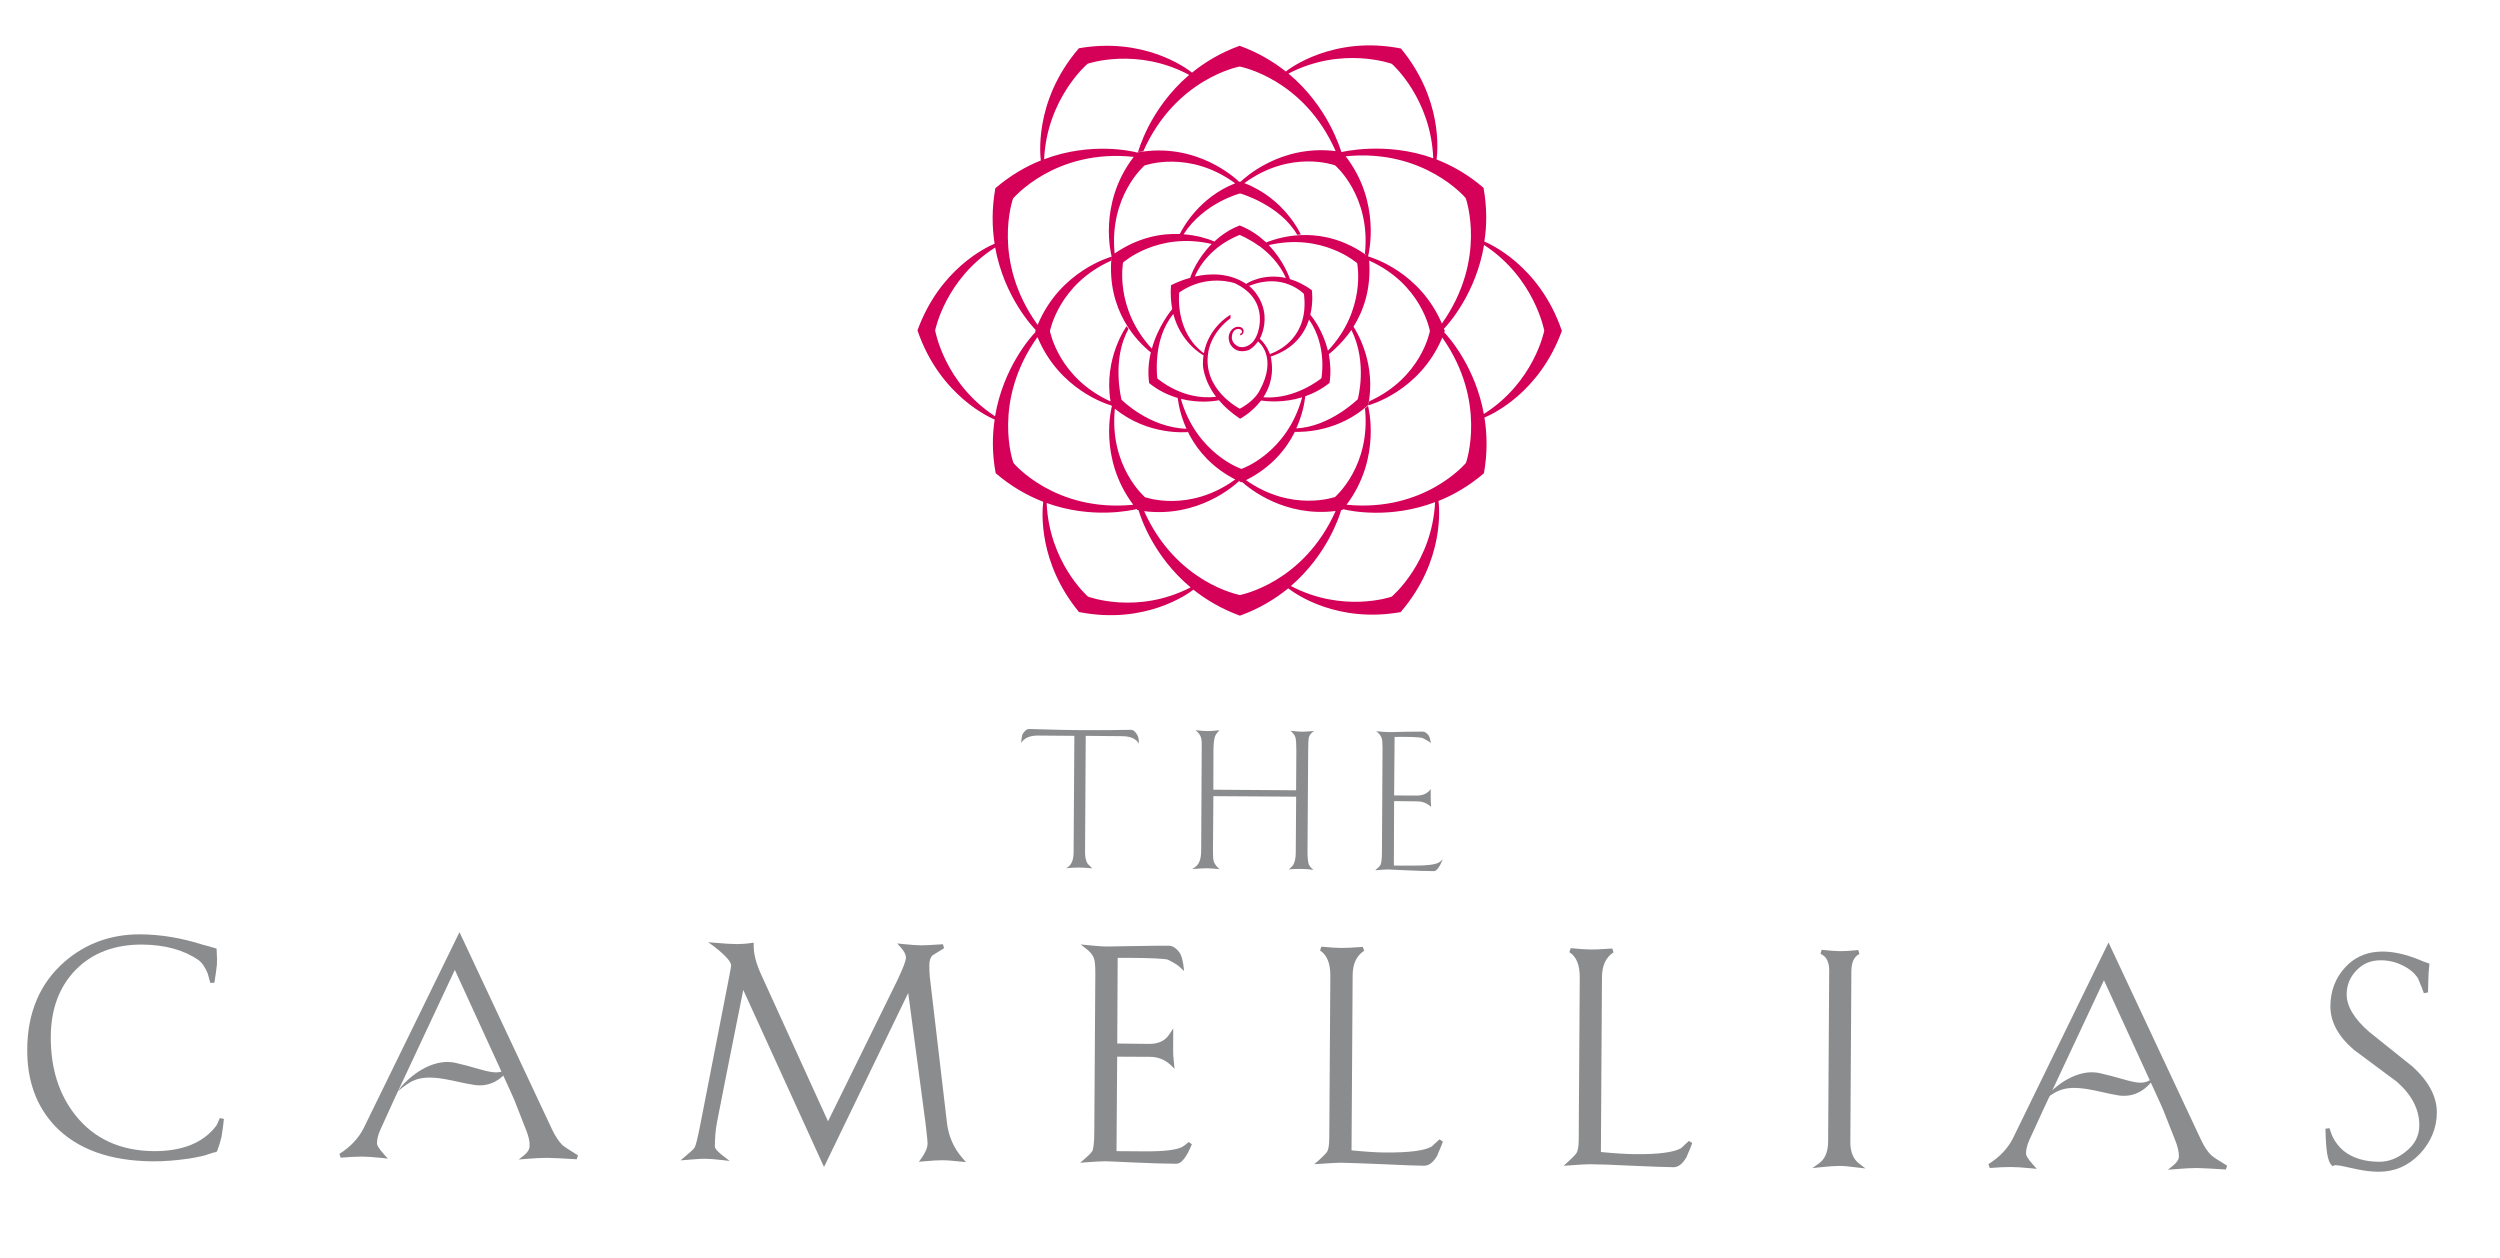
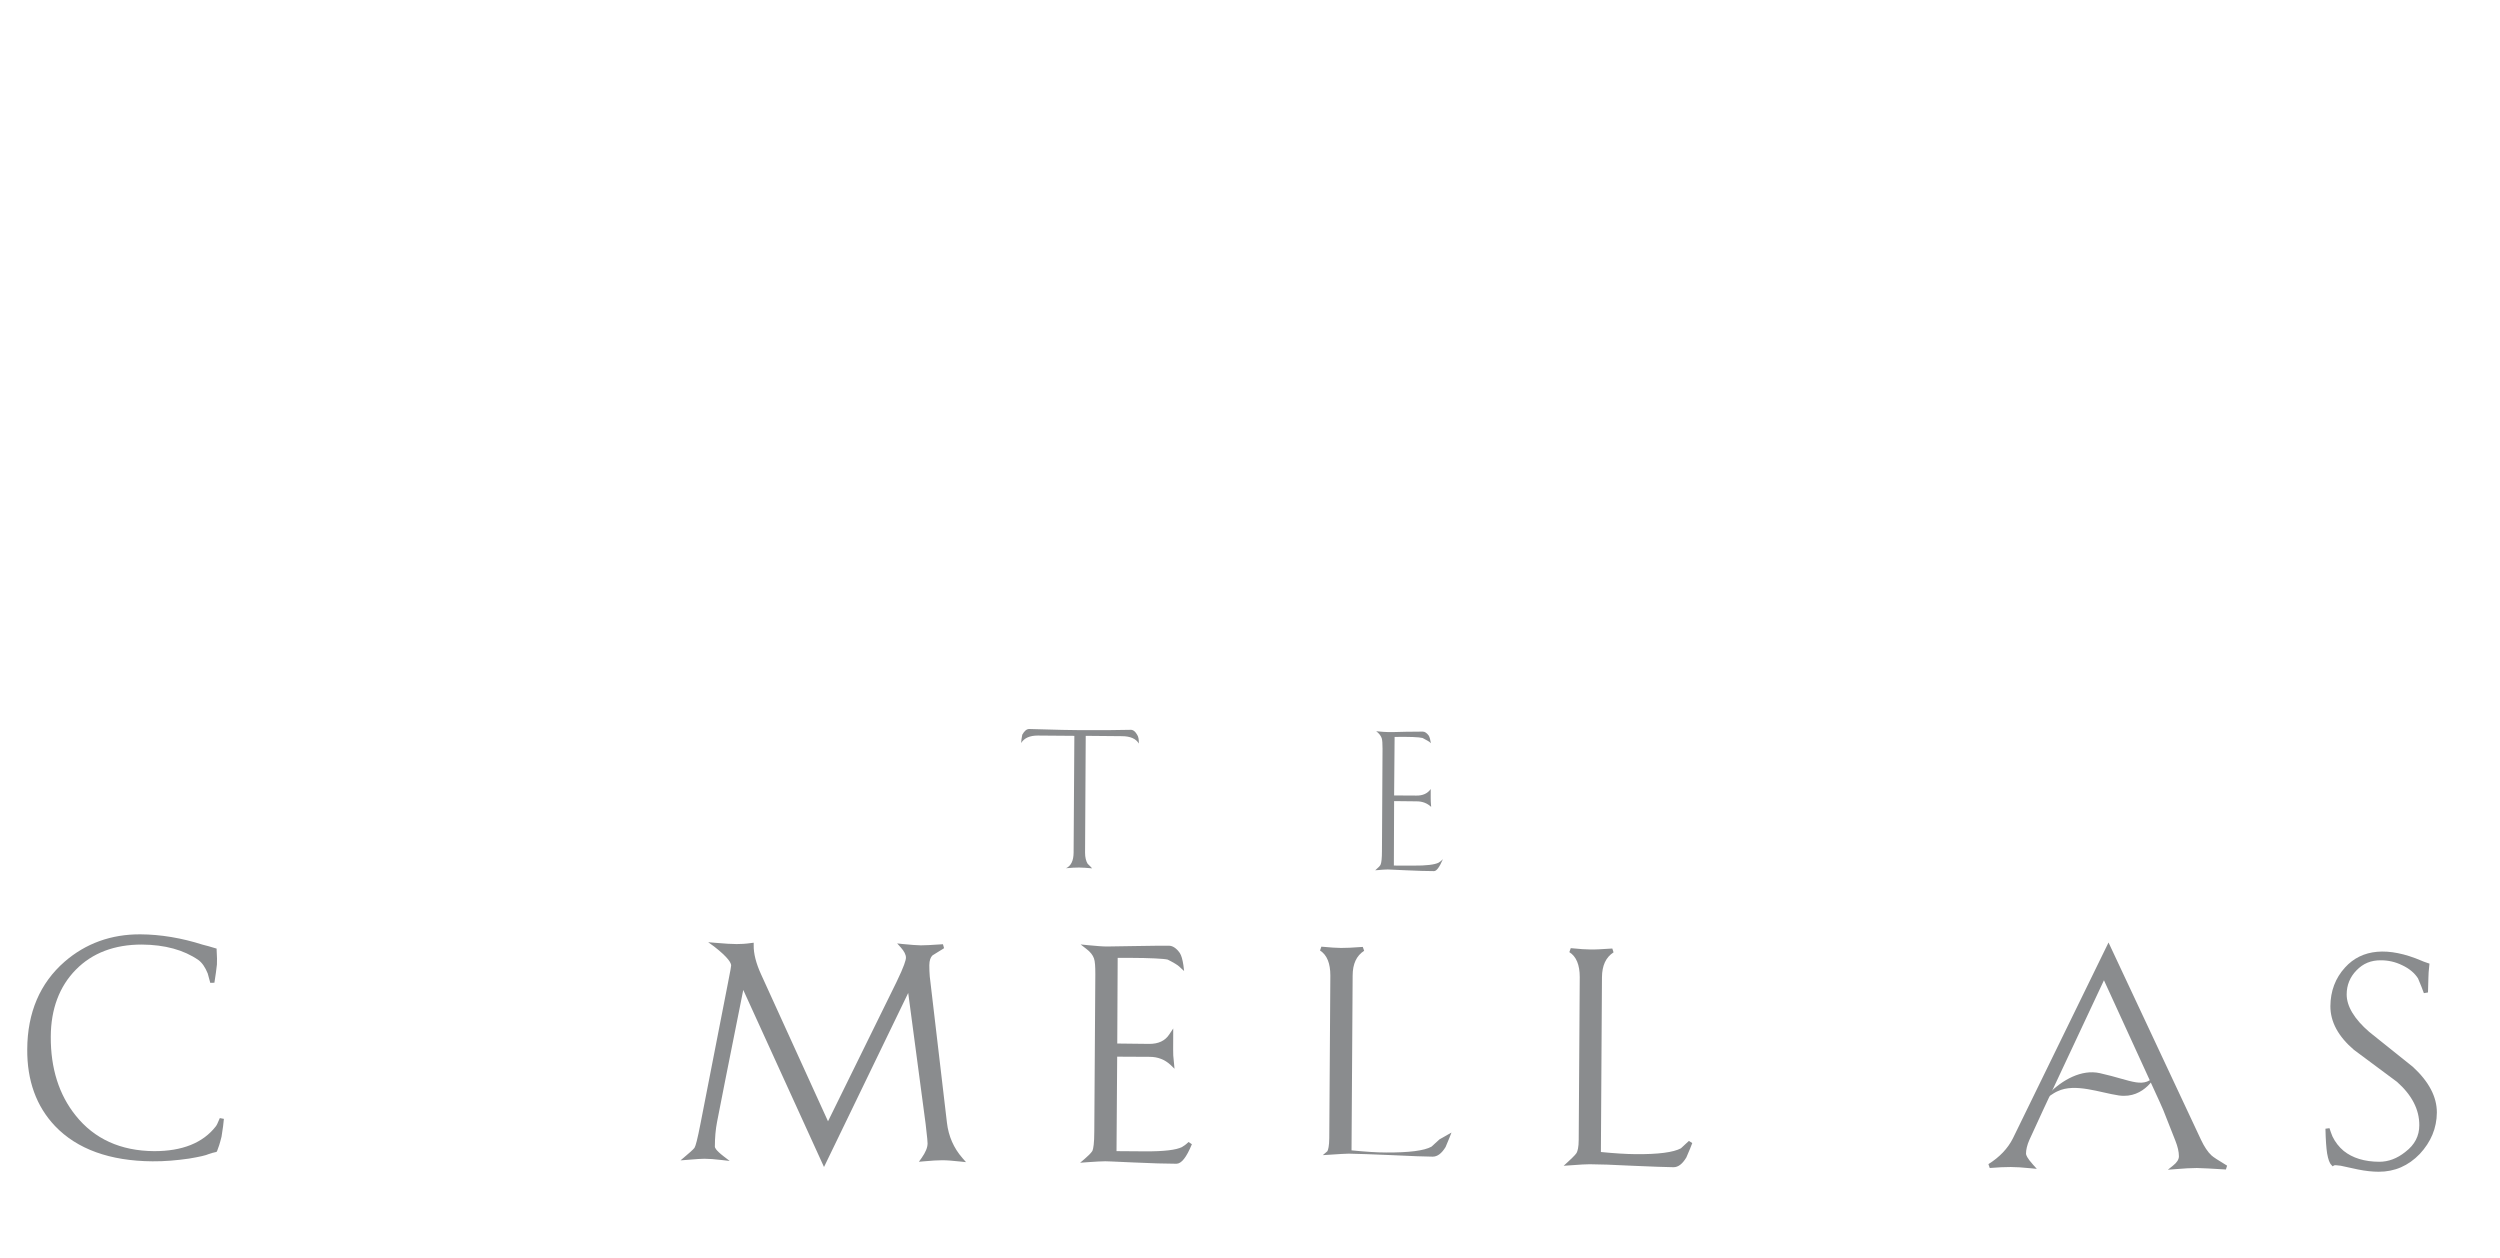
<svg xmlns="http://www.w3.org/2000/svg" id="Layer_1" x="0px" y="0px" viewBox="0 0 606.55 305.27" style="enable-background:new 0 0 606.55 305.27;" xml:space="preserve">
  <style type="text/css">	.st0{fill:#D50057;}	.st1{fill:#8A8C8E;}	.st2{fill:#FFFFFF;}</style>
  <g>
-     <path class="st0" d="M378.96,80.22h-0.04c-5.44-15.94-17.83-21.24-18.79-21.6c0.62-3.92,0.66-8.3-0.2-13.05v-0.01l0,0  c-3.77-3.24-7.65-5.41-11.39-6.87c0.28-2.04,1.5-14.66-8.68-26.96l-0.02,0.03c-16.39-3.22-27.14,4.98-27.87,5.59  c-3.07-2.42-6.76-4.63-11.2-6.24h-0.02c-4.61,1.66-8.41,3.97-11.54,6.51c-1.55-1.24-11.8-8.66-27.51-5.9l0.03,0.03  c-11.26,13.08-9.22,26.91-9.2,27.18c-3.63,1.44-7.37,3.61-11.04,6.73l0,0l0,0h-0.02h0.02c-0.88,4.93-0.81,9.44-0.18,13.47  c-2.11,0.89-13.32,6.16-18.72,21.05h0.01c5.53,16.17,18.13,21.36,18.72,21.6c-0.59,3.94-0.63,8.28,0.25,13.03l0,0l0,0l0,0  c3.83,3.28,7.74,5.46,11.54,6.93c-0.32,2.53-1.18,14.81,8.71,26.8l0.01-0.04c16.07,3.16,26.58-4.54,27.71-5.44  c3.07,2.45,6.8,4.67,11.28,6.31h0.02c4.7-1.7,8.54-4.05,11.71-6.63c2.02,1.58,12.09,8.46,27.29,5.77h-0.02  c10.82-12.59,9.36-25.7,9.18-26.96c3.66-1.48,7.38-3.6,11.03-6.73l0,0l0,0l0,0c0.88-4.94,0.78-9.48,0.12-13.52  C362.07,100.51,373.49,95.28,378.96,80.22 M355.61,48.07c0.08,0.2,5.24,14.88-5.78,30.43c-5.3-12.35-16.61-15.91-17.76-16.23  c-0.03-0.04-0.11-0.06-0.13-0.12c0.16-0.73,3.16-13-5.45-24.23C345.51,36,355.57,48,355.61,48.07 M286.5,96.77  c4.58,1.15,8.45,0.51,9.25,0.34c1.24,1.48,2.91,3.02,5.12,4.48c0,0,2.82-1.44,5.08-4.41c1.56,0.21,5.55,0.59,9.98-0.79  c-3.66,13.51-14.5,17.31-14.74,17.38l0,0C301.17,113.77,290.32,110.1,286.5,96.77 M270.49,99.15c8.15,6.7,17.73,5.67,17.73,5.67  c-0.13-0.18-0.34-0.79-0.34-0.79c-9.17-0.31-15.71-7.03-15.77-7.04c-0.04-0.05-2.48-9.82,1.7-17.18c0,0-0.4-0.49-0.46-0.69  c0,0-5.64,7.74-3.91,18.28c-12.64-5.75-14.66-16.97-14.71-17.06c0.04-0.04,2.07-11.34,14.81-17.08l0.13-0.89  c-1.18,12.99,6.19,20.45,9.54,23.13c-0.54,2.28-0.77,4.81-0.4,7.48l0,0h0.04c2.24,1.81,4.61,2.9,6.88,3.57  c0.49,3.83,2.76,14.02,13.97,19.78c-11.24,8.16-21.85,4.31-21.92,4.29C277.76,120.58,269.06,113.17,270.49,99.15L270.49,99.15z   M296.36,59.35c2.36-1.62,4.35-2.31,4.4-2.36c0.05,0.05,2.18,0.85,4.69,2.68h-0.02l0.1,0.01c2.26,1.67,4.88,4.21,6.45,7.76  c-5.43-1.18-9.27,1.16-9.63,1.44c-4.16-2.76-8.87-2.59-12.49-1.78c1.58-3.58,4.12-6.04,6.37-7.65l0.17-0.08  C296.4,59.37,296.39,59.37,296.36,59.35 M308.27,86.52c5.69-1.85,8.22-5.59,9.33-8.98c4.5,6.47,3,14.14,3,14.23  c-0.08,0.05-6.3,5.23-14.08,4.62c1.62-2.49,2.71-5.84,1.72-10.11c0,0-0.7-2.38-2.58-4.09c0.24-0.49,0.38-0.82,0.38-0.82  c2.81-7.31-2.81-11.85-2.81-11.85c-0.15-0.14-0.29-0.2-0.46-0.34l0.31,0.19c8.29-3.4,13.28,1.95,13.28,1.95  c1.3,10.39-6.05,13.81-8.21,14.57L308.27,86.52z M280.78,86.45c0.3-3.14,1.26-7.06,3.89-10.27c1.8,6.84,6.73,9.71,7.33,10.03  c-0.1,0.68-0.15,1.42-0.15,2.17c0,0-0.03,3.64,3.23,7.95l-0.05-0.06c-8.06,0.98-14.12-4.36-14.23-4.45  c-0.02-0.05-0.31-2.23-0.03-5.2l0.01,0.03V86.45z M293.18,85.32c0,0,0.52-4.51,5.39-8.13l-0.04-0.82c0,0-5.27,2.89-6.45,9.34  c-7.19-5.31-5.97-14.76-5.97-14.76c6.71-4.67,13.47-2.24,13.47-2.24c8.86,4.18,5.46,12.37,5.46,12.37c-0.72,1.83-1.54,2.3-1.54,2.3  c-1.76,1.46-3.25,0.6-3.25,0.6c-1.54-0.85-1.38-2.2-1.38-2.2c0.09-2.11,1.66-1.97,1.66-1.97c0.66,0.06,0.74,0.42,0.74,0.42  c0.25,0.63-0.38,0.75-0.38,0.75v0.37c0.46,0,0.72-0.49,0.72-0.49c0.42-1.05-0.46-1.43-0.46-1.43c-1.85-0.68-2.74,1.22-2.74,1.22  c-0.73,1.32,0.05,2.81,0.05,2.81c1.57,2.79,4.64,1.41,4.64,1.41c0.97-0.56,1.65-1.37,2.11-2.03c0.16,0.1,4.86,3.78,0.38,11.96  c-0.9,1.65-2.54,3.14-4.8,4.37C300.8,99.15,291.52,94.49,293.18,85.32 M288.76,67.41c-2.8,0.76-4.66,1.81-4.66,1.81  c-0.16,2.17,0,4.1,0.3,5.77c-0.29,0.37-3.45,4.17-4.94,9.61c-9.08-9.82-7-20.71-6.98-20.95h0.06c0,0,8.36-7.48,21.44-4.46  C290.46,62.74,289,66.62,288.76,67.41 M270.43,61.5c-1.38-13.97,7.26-21.35,7.26-21.35c0.15-0.03,10.77-3.88,21.99,4.32  c-8.65,3.39-12.67,10.73-13.43,12.31C281.73,56.59,276.16,57.57,270.43,61.5 M316.68,96.14c1.94-0.66,3.97-1.71,5.87-3.23h0.02l0,0  c0.38-2.52,0.2-4.86-0.17-6.97c1.33-1.06,3.47-3.01,5.48-5.89c3.98,8,1.56,16.78,1.54,16.82c-0.03,0.01-6.79,6.68-14.92,7.07  C316,100.62,316.52,97.69,316.68,96.14 M322.18,85.09c-1.09-4.48-3.37-7.67-4.27-8.72c0.78-3.26,0.37-5.96,0.37-5.96  c-1.83-1.35-3.66-2.2-5.31-2.69c-0.1-0.3-1.49-4.45-5.16-8.25c12.98-3.03,21.33,4.26,21.49,4.41h-0.02  C329.28,63.89,331.58,75.11,322.18,85.09 M307.21,58.83c-1.7-1.58-3.79-3.11-6.45-4.13v-0.01v0.01v-0.01v0.01  c-2.48,0.98-4.52,2.37-6.11,3.89c-1.63-0.68-4.23-1.51-7.49-1.75c4.88-7.61,13.64-9.9,13.72-9.91c0,0,9.66,2.73,13.86,10.06  c0,0,0.62-0.11,0.86-0.1c0,0-3.85-8.69-13.69-12.46c11.26-8.24,21.92-4.35,22-4.31c0.06,0.03,8.71,7.42,7.25,21.42l0.44,0.42  C321.12,54.52,311.09,57.27,307.21,58.83 M337.67,15.48L337.67,15.48c0.22,0.16,9.51,8.48,10.06,22.92  c-11.48-4.17-22.27-1.5-22.27-1.5c-0.27-0.63-3.15-10.99-12.86-19.05C325.6,11.09,337.67,15.48,337.67,15.48 M263.84,15.5  l-0.02-0.02c0.29-0.09,12.05-4.07,24.7,2.69c-9.71,8.28-12.41,18.75-12.41,18.75l1.29-0.26c7.87-17.64,23.22-20.49,23.36-20.52  c0.24,0.06,15.53,2.9,23.3,20.52c-13.51-1.67-22.35,6.74-23.05,7.42c-0.06,0-0.1-0.04-0.1-0.04c-0.12,0.04-0.19,0.06-0.26,0.08  c-0.74-0.72-10.29-9.77-24.72-7.13l0,0h-0.02h0.02L275.89,37c-0.77-0.19-10.93-2.76-22.57,1.64  C254.03,23.81,263.84,15.5,263.84,15.5 M245.78,48.17c0.05-0.04,10.17-12.13,29.28-10.11c-8.79,11.47-5.39,24.06-5.35,24.17  c0,0.01-0.03,0.04-0.03,0.04c-0.1,0.06-12.43,3.35-17.93,16.56C240.5,63.2,245.71,48.37,245.78,48.17 M241.42,101  c-12.3-8.02-14.52-20.77-14.52-20.77h-0.03c0.06-0.29,2.52-12.5,14.58-20.19c2.16,11.98,9.21,19.39,9.84,20.03  c-0.06,0.1-0.1,0.18-0.13,0.27l0,0v0.01c0.03,0.06,0.03,0.12,0.08,0.2C250.16,81.65,243.41,89.15,241.42,101 M245.88,112.31  c-0.1-0.17-5.28-14.92,5.83-30.54c5.29,12.79,16.93,16.32,17.91,16.6v0.04c0.05,0.03,0.1,0.1,0.16,0.1  c-0.06,0.15-3.39,12.55,5.17,23.95C255.97,124.36,245.92,112.4,245.88,112.31 M264,144.76h-0.02c-0.22-0.17-9.44-8.38-10.04-22.72  c10.83,3.9,20.31,1.84,21.83,1.47c0.09,0.09,0.14,0.16,0.2,0.24l0,0l0,0h0.03c0.07,0.03,0.15,0.03,0.25,0.05  c0.46,1.62,3.55,11.15,12.62,18.71C275.87,149.22,264,144.76,264,144.76 M300.83,144.37c-0.19-0.06-15.41-2.88-23.24-20.35  c13.05,1.63,21.76-6.1,23-7.28c0.18,0.07,0.38,0.17,0.58,0.27v0.01c0.06-0.03,0.12-0.05,0.19-0.08c1.95,1.75,10.41,8.56,22.69,7.04  C316.24,141.49,301,144.31,300.83,144.37 M337.67,144.74h0.02c-0.28,0.13-11.9,4.05-24.5-2.56c8.82-7.6,11.78-16.94,12.2-18.41  c0.12,0,0.2-0.02,0.31-0.05c0.03-0.08,0.09-0.11,0.15-0.18c1.78,0.45,11.43,2.42,22.33-1.71  C347.45,136.55,337.67,144.74,337.67,144.74 M355.68,112.3c-0.07,0.1-10.08,12.03-28.98,10.16c8.61-11.48,5.21-23.99,5.21-23.99  l-0.74,0.62c1.46,14-7.19,21.39-7.25,21.48c0,0-10.49,3.79-21.62-4.08c6.28-3.14,9.84-7.67,11.85-11.71  c2.3,0.06,10.64-0.09,17.77-6.47h0.04c1.94-9.67-2.44-17.3-3.57-19.05c2.39-3.83,4.31-9.14,3.79-16.04  c12.72,5.7,14.74,17.01,14.74,17.08c0,0.05-2.02,11.34-14.74,17.08l-0.2,0.96c0,0,12.4-3.23,17.95-16.43  C360.89,97.45,355.72,112.14,355.68,112.3 M360.01,100.44c-2.04-11.23-8.31-18.47-9.62-19.81c0.06-0.13,0.08-0.22,0.15-0.33l0,0  c-0.08-0.17-0.15-0.36-0.22-0.53c1.3-1.35,7.81-8.78,9.74-20.34c12.28,8,14.6,20.77,14.6,20.77h0.02  C374.6,80.5,372.15,92.75,360.01,100.44" />
-     <path class="st1" d="M115.13,263.23c-4.65-0.63-10.65-3-14.93-1c-0.86,0.33-2.98,1.87-3.61,2.53c0.44-0.66,0.44-0.47,0-0.02  c0.4-0.64,0.88-1.29,1.52-1.94c3.22-3.26,7.89-5.92,12.38-4.94c8.07,1.82,10.68,4.06,13.78,0.19  C124.28,258.03,121.47,264.18,115.13,263.23" />
    <path class="st1" d="M514.07,265.78c-4.6-0.68-10.61-3.06-14.86-1.02c-0.88,0.35-3.03,1.85-3.64,2.5c0.44-0.65,0.44-0.45,0-0.03  c0.37-0.62,0.88-1.27,1.52-1.91c3.24-3.29,7.93-5.95,12.38-4.95c8.05,1.79,10.68,4.06,13.76,0.19  C523.23,260.56,520.43,266.69,514.07,265.78" />
    <path class="st1" d="M53.33,271.27c-0.5,1.25-0.8,1.81-0.98,2.02c-3.12,4.01-8.15,6.02-14.97,6c-8.12-0.06-14.5-2.97-19.01-8.63  c-4.06-5.04-6.09-11.47-6.05-19.13c0.02-6.72,2.1-12.23,6.09-16.27c3.98-4.06,9.39-6.1,16-6.09c5.61,0.04,10.2,1.31,13.71,3.74  c0.9,0.65,1.65,1.72,2.28,3.28c0.21,0.69,0.43,1.49,0.62,2.27l1-0.03c0.29-1.84,0.5-3.34,0.61-4.42c0.04-0.77,0.04-1.93-0.07-3.52  v-0.34l-0.35-0.1c-1.12-0.36-2.18-0.63-3.04-0.85c-5.08-1.62-10.14-2.48-15.1-2.51c-7.07-0.04-13.28,2.19-18.41,6.65  c-5.94,5.18-9.01,12.31-9.05,21.23c-0.06,7.58,2.2,13.85,6.74,18.63c5.34,5.6,13.31,8.49,23.64,8.56c2.89,0.03,5.88-0.23,8.86-0.66  c2.52-0.42,4.1-0.78,4.82-1.11c0.23-0.09,0.52-0.17,0.84-0.27c0.45-0.09,0.7-0.18,0.88-0.21l0.18-0.07l0.11-0.2  c0.3-0.72,0.67-1.83,1.07-3.47c0.3-1.87,0.5-3.32,0.57-4.31L53.33,271.27z" />
    <path class="st1" d="M233.51,280.97c-2.13-2.43-3.38-5.32-3.76-8.55l-4.17-35.5c-0.08-0.96-0.11-1.84-0.11-2.73  c0.01-1.17,0.3-1.96,0.78-2.4l2.8-1.74l-0.27-0.96c-2.77,0.2-4.57,0.27-5.37,0.27c-0.92,0-2.42-0.14-4.41-0.32l-1.33-0.15  l0.89,0.99c0.82,0.93,1.24,1.74,1.24,2.46c0,0.56-0.41,2.05-2.31,5.96l-16.6,33.75l-16.22-35.61c-1.22-2.66-1.85-5.06-1.81-7.13  v-0.59l-0.56,0.07c-1.5,0.22-2.69,0.26-3.59,0.26c-1.13,0-2.87-0.1-5.11-0.3l-1.78-0.15l1.44,1.04c3.56,2.77,4.13,4.05,4.13,4.61  c0,0.19-0.13,1.01-0.79,4.34l-6.61,33.85c-0.81,4.2-1.22,5.55-1.44,5.94c-0.05,0.16-0.44,0.62-2.22,2.11l-1.22,1.04l1.57-0.12  c2.22-0.2,3.65-0.27,4.21-0.27c1.09,0,2.54,0.1,4.33,0.32l1.82,0.21l-1.48-1.13c-1.96-1.51-2.12-2.14-2.12-2.31  c0-2.23,0.19-4.27,0.52-5.96c0.52-2.77,2.64-13.45,6.37-32.09l19.59,42.96l20.43-42.23l4.23,31.81c0.39,3.42,0.49,4.44,0.47,4.7  c0,0.99-0.49,2.17-1.45,3.53l-0.66,0.92l1.12-0.1c1.97-0.18,3.51-0.27,4.53-0.27c1.15,0,2.63,0.12,4.47,0.32l1.31,0.14  L233.51,280.97z" />
    <path class="st1" d="M288.36,277.07c-0.55,0.55-1.11,0.96-1.59,1.22c-1.34,0.71-4.35,1.08-9,1.05l-6.88-0.05l0.16-22.92l7.89,0.04  c1.97,0,3.66,0.67,5.03,1.93l0.99,0.96l-0.13-1.38c-0.16-1.32-0.23-2.44-0.2-3.29l0.02-5.1l-0.94,1.41  c-1.02,1.58-2.64,2.34-4.91,2.33l-7.73-0.09l0.1-20.78c1.07-0.01,2.14-0.01,3.2,0c4.49,0.01,8.05,0.19,8.94,0.42  c1.41,0.72,2.43,1.29,2.94,1.82l1.04,0.97l-0.17-1.41c-0.22-1.43-0.49-2.39-0.88-2.99c-0.83-1.17-1.73-1.76-2.66-1.76  c-0.56,0-5.03,0-8.68,0.09c-3.51,0.06-5.77,0.1-6.37,0.1c-1.05,0-2.6-0.13-4.58-0.32l-1.77-0.18l1.4,1.09  c0.94,0.7,1.57,1.51,1.84,2.3c0.26,0.69,0.33,1.97,0.33,3.81l-0.25,38.14c0,3-0.24,4.18-0.43,4.68c-0.05,0.13-0.33,0.64-1.83,1.94  l-1.18,1.01l1.55-0.12c2.29-0.17,3.85-0.24,4.56-0.24c0.21,0,1.38,0.03,6.89,0.29c4.27,0.2,7.73,0.3,10.36,0.31  c1.22,0,2.43-1.52,3.76-4.74L288.36,277.07z" />
-     <path class="st1" d="M349.25,276.43c-0.82,0.76-1.5,1.39-1.95,1.78c-1.78,0.98-5.47,1.44-11.02,1.41c-2.29,0-5.11-0.2-8.37-0.52  l0.27-42.37c0-2.88,0.93-4.85,2.79-6.05l-0.33-0.94c-2.45,0.18-4.22,0.27-5.29,0.25c-0.98,0-2.58-0.11-4.76-0.31l-0.32,0.93  c1.7,1.1,2.5,3.12,2.5,6.07l-0.26,39.44c-0.02,1.96-0.26,2.81-0.46,3.19c-0.08,0.2-0.47,0.71-2.08,2.2l-1.11,0.95l1.47-0.09  c2.53-0.17,4.12-0.27,4.84-0.27c2.19,0.03,5.69,0.17,10.4,0.36c4.88,0.23,8.13,0.36,9.95,0.37c1.13,0,2.17-0.76,3.13-2.34  c0.75-1.76,1.21-2.92,1.43-3.51L349.25,276.43z" />
+     <path class="st1" d="M349.25,276.43c-0.82,0.76-1.5,1.39-1.95,1.78c-1.78,0.98-5.47,1.44-11.02,1.41c-2.29,0-5.11-0.2-8.37-0.52  l0.27-42.37c0-2.88,0.93-4.85,2.79-6.05l-0.33-0.94c-2.45,0.18-4.22,0.27-5.29,0.25c-0.98,0-2.58-0.11-4.76-0.31l-0.32,0.93  c1.7,1.1,2.5,3.12,2.5,6.07l-0.26,39.44c-0.02,1.96-0.26,2.81-0.46,3.19l-1.11,0.95l1.47-0.09  c2.53-0.17,4.12-0.27,4.84-0.27c2.19,0.03,5.69,0.17,10.4,0.36c4.88,0.23,8.13,0.36,9.95,0.37c1.13,0,2.17-0.76,3.13-2.34  c0.75-1.76,1.21-2.92,1.43-3.51L349.25,276.43z" />
    <path class="st1" d="M409.76,276.81c-0.85,0.76-1.53,1.38-1.95,1.8c-1.77,0.96-5.47,1.47-11.02,1.41c-2.32-0.02-5.13-0.2-8.38-0.52  l0.26-42.41c0.03-2.84,0.93-4.81,2.81-6.03l-0.3-0.93c-2.48,0.16-4.27,0.27-5.33,0.23c-0.98,0-2.56-0.09-4.75-0.32l-0.34,0.97  c1.68,1.04,2.52,3.1,2.52,6.03l-0.25,39.44c0,1.94-0.29,2.8-0.49,3.19c-0.1,0.2-0.48,0.72-2.08,2.18l-1.08,0.99l1.46-0.1  c2.53-0.19,4.13-0.28,4.85-0.27c2.16,0,5.67,0.13,10.42,0.37c4.85,0.21,8.1,0.33,9.93,0.35c1.12,0,2.13-0.76,3.1-2.36  c0.77-1.75,1.22-2.89,1.44-3.5L409.76,276.81z" />
-     <path class="st1" d="M451.09,282.33c-1.48-1.12-2.2-2.9-2.16-5.43l0.25-41.39c0.05-2.07,0.66-3.42,1.94-4.04l-0.25-0.97  c-1.81,0.19-3.31,0.27-4.36,0.27c-1.02-0.01-2.55-0.1-4.55-0.33l-0.26,0.98c1.44,0.64,2.1,1.98,2.1,4.07l-0.26,41.43  c-0.02,2.57-0.75,4.28-2.25,5.36l-1.57,1.12l1.92-0.2c2.06-0.22,3.55-0.33,4.58-0.33c1.06,0,2.59,0.14,4.49,0.4l1.88,0.21  L451.09,282.33z" />
    <path class="st1" d="M585.4,258.83c-3.55-2.83-7.07-5.67-10.57-8.46c-3.65-3.16-5.49-6.25-5.48-9.12c0-2.23,0.81-4.22,2.38-5.82  c1.6-1.67,3.54-2.48,5.97-2.44c1.73,0,3.47,0.38,5.13,1.2c1.69,0.79,3.01,1.89,3.83,3.19c0.66,1.55,1.14,2.76,1.42,3.58l1-0.17  c0.05-1.54,0.08-2.75,0.1-3.55c0-0.79,0.08-1.81,0.22-3.05l0.04-0.4l-0.38-0.12c-0.91-0.32-1.37-0.47-1.57-0.59  c-8.06-3.43-14.45-2.87-18.54,1.66c-2.34,2.56-3.53,5.73-3.55,9.38c-0.01,3.81,1.92,7.36,5.73,10.61l10.44,7.76  c3.6,3.19,5.43,6.72,5.4,10.53c0,2.59-1.11,4.73-3.36,6.44c-2.04,1.65-4.18,2.41-6.33,2.41c-3.61-0.01-6.53-0.92-8.66-2.64  c-1.12-0.94-2.04-2.1-2.73-3.53c-0.29-0.68-0.5-1.35-0.71-1.98l-0.98,0.13c0.06,2.7,0.2,4.7,0.41,6.01  c0.26,1.45,0.57,2.34,1.05,2.8l0.28,0.32l0.34-0.22c0,0,0.1-0.06,0.42-0.06c0.31,0.03,0.72,0.08,1.19,0.13  c1.41,0.31,2.79,0.58,4.2,0.91c1.82,0.37,3.56,0.55,5.02,0.55c3.89,0.02,7.23-1.46,9.98-4.32c2.7-2.9,4.11-6.26,4.14-10.03  C591.25,266.14,589.31,262.42,585.4,258.83" />
    <path class="st1" d="M536.51,280.29c-0.85-0.79-1.71-2.07-2.52-3.79l-22.42-47.83l-23.21,47.54c-1.24,2.46-3.25,4.56-5.93,6.23  l0.32,0.94c1.94-0.17,3.7-0.24,5.11-0.24c1.15,0,2.84,0.1,5.01,0.32l1.3,0.13l-0.88-0.98c-1.5-1.67-1.74-2.4-1.74-2.71  c0-0.97,0.28-2.12,0.82-3.34l3.4-7.4l14.69-31.33l13.46,29.38l0.93,2.1l2.96,7.5c0.54,1.38,0.84,2.63,0.84,3.73  c0,0.76-0.5,1.52-1.4,2.23l-1.28,1.03l1.67-0.13c2.2-0.19,4.04-0.29,5.36-0.29c1.26,0.02,3.61,0.15,7.05,0.36l0.29-0.93  C538.23,281.53,536.93,280.71,536.51,280.29" />
-     <path class="st1" d="M136.41,277.78c-0.81-0.81-1.66-2.07-2.5-3.82l-22.43-47.8L88.24,273.7c-1.22,2.44-3.23,4.58-5.89,6.25  l0.3,0.93c1.96-0.17,3.71-0.27,5.13-0.27c1.14,0.01,2.83,0.12,5,0.34l1.33,0.16l-0.92-1.02c-1.51-1.64-1.73-2.38-1.73-2.66  c0-1.02,0.28-2.13,0.83-3.35l3.38-7.43l14.68-31.34l13.48,29.41l0.94,2.11l2.92,7.46c0.56,1.41,0.85,2.63,0.8,3.75  c0,0.77-0.44,1.52-1.32,2.24l-1.32,1.04l1.68-0.14c2.22-0.19,4.01-0.26,5.33-0.26c1.28,0.01,3.63,0.14,7.07,0.34l0.3-0.95  C138.13,279.02,136.85,278.19,136.41,277.78" />
    <g>
      <path class="st1" d="M276.3,180.4c-0.66-1.15-2.03-1.79-4.13-1.79l-8.75-0.08l-0.16,28.36c0,1.11,0.22,2.03,0.64,2.7   c0.05,0.01,0.41,0.4,1.08,1.09c-1.24-0.11-2.34-0.2-3.18-0.2c-0.86,0-1.91,0.05-3.16,0.17c1.2-0.56,1.82-1.81,1.84-3.76   l0.18-28.36l-8.84-0.07c-1.95-0.01-3.32,0.59-4.07,1.81c0.02-0.49,0.1-1.16,0.27-2.01c0.51-0.91,1.05-1.39,1.69-1.39   c6.61,0.2,10.73,0.28,12.38,0.28c5.03,0.02,9.07,0,12.12-0.08c0.66-0.06,1.2,0.34,1.7,1.22   C276.19,178.7,276.34,179.42,276.3,180.4" />
-       <path class="st1" d="M318.65,211.05c-1.02-0.16-1.96-0.23-2.89-0.23c-1.8,0-2.79,0.03-3.09,0.16c0.64-0.56,1.08-1.02,1.2-1.37   c0.32-0.64,0.51-1.58,0.51-2.87l0.09-13.45l-20.08-0.13l-0.1,13.17c0,1.3,0.04,2.16,0.17,2.6c0.21,0.68,0.69,1.35,1.46,1.96   c-1.1-0.14-2.12-0.2-3.06-0.23c-0.78,0-1.98,0.08-3.6,0.19c0.8-0.47,1.38-0.99,1.66-1.62c0.33-0.66,0.51-1.64,0.51-3.07   l0.13-24.37c0.04-1.38-0.01-2.24-0.11-2.62c-0.18-0.77-0.65-1.45-1.4-2c1.27,0.12,2.26,0.2,2.98,0.2c0.72,0,1.63-0.05,2.85-0.2   c-0.57,0.59-0.95,1.08-1.09,1.51c-0.23,0.58-0.34,1.65-0.38,3.12l-0.03,9.8l20.08,0.14l0.06-9.48c0-1.57-0.06-2.67-0.2-3.28   c-0.2-0.62-0.58-1.18-1.23-1.68c1.24,0.14,2.17,0.23,2.88,0.23c0.69,0,1.63-0.08,2.87-0.19c-0.69,0.46-1.13,0.98-1.31,1.64   c-0.08,0.43-0.13,1.54-0.14,3.32l-0.16,24.39c0,1.36,0.1,2.37,0.3,3.02C317.7,210.1,318.06,210.54,318.65,211.05" />
      <path class="st1" d="M350.08,208.45c-0.83,1.93-1.53,2.9-2.17,2.9c-1.73-0.02-3.97-0.05-6.74-0.2c-2.74-0.14-4.29-0.2-4.47-0.2   c-0.49,0-1.51,0.06-3.04,0.2c0.8-0.69,1.25-1.15,1.33-1.45c0.18-0.47,0.3-1.51,0.3-3.16l0.14-24.89c0-1.22-0.05-2.08-0.2-2.56   c-0.23-0.62-0.66-1.18-1.34-1.68c1.31,0.13,2.33,0.21,3.02,0.21c0.39,0,1.8,0,4.16-0.08c2.4-0.03,3.75-0.04,4.11-0.04   c0.5,0,1,0.32,1.49,1.01c0.19,0.36,0.36,0.93,0.5,1.8c-0.36-0.36-1.04-0.76-2.02-1.26c-0.89-0.23-3.16-0.31-6.79-0.26l-0.12,14.2   l5.39,0.03c1.58,0.03,2.76-0.53,3.49-1.59v2.14c0,0.57,0.02,1.32,0.11,2.2c-0.93-0.88-2.1-1.35-3.5-1.35l-5.49-0.06l-0.06,15.64   l4.8,0.01c3.07,0.03,5.1-0.24,6.03-0.7C349.34,209.13,349.69,208.85,350.08,208.45" />
    </g>
  </g>
</svg>